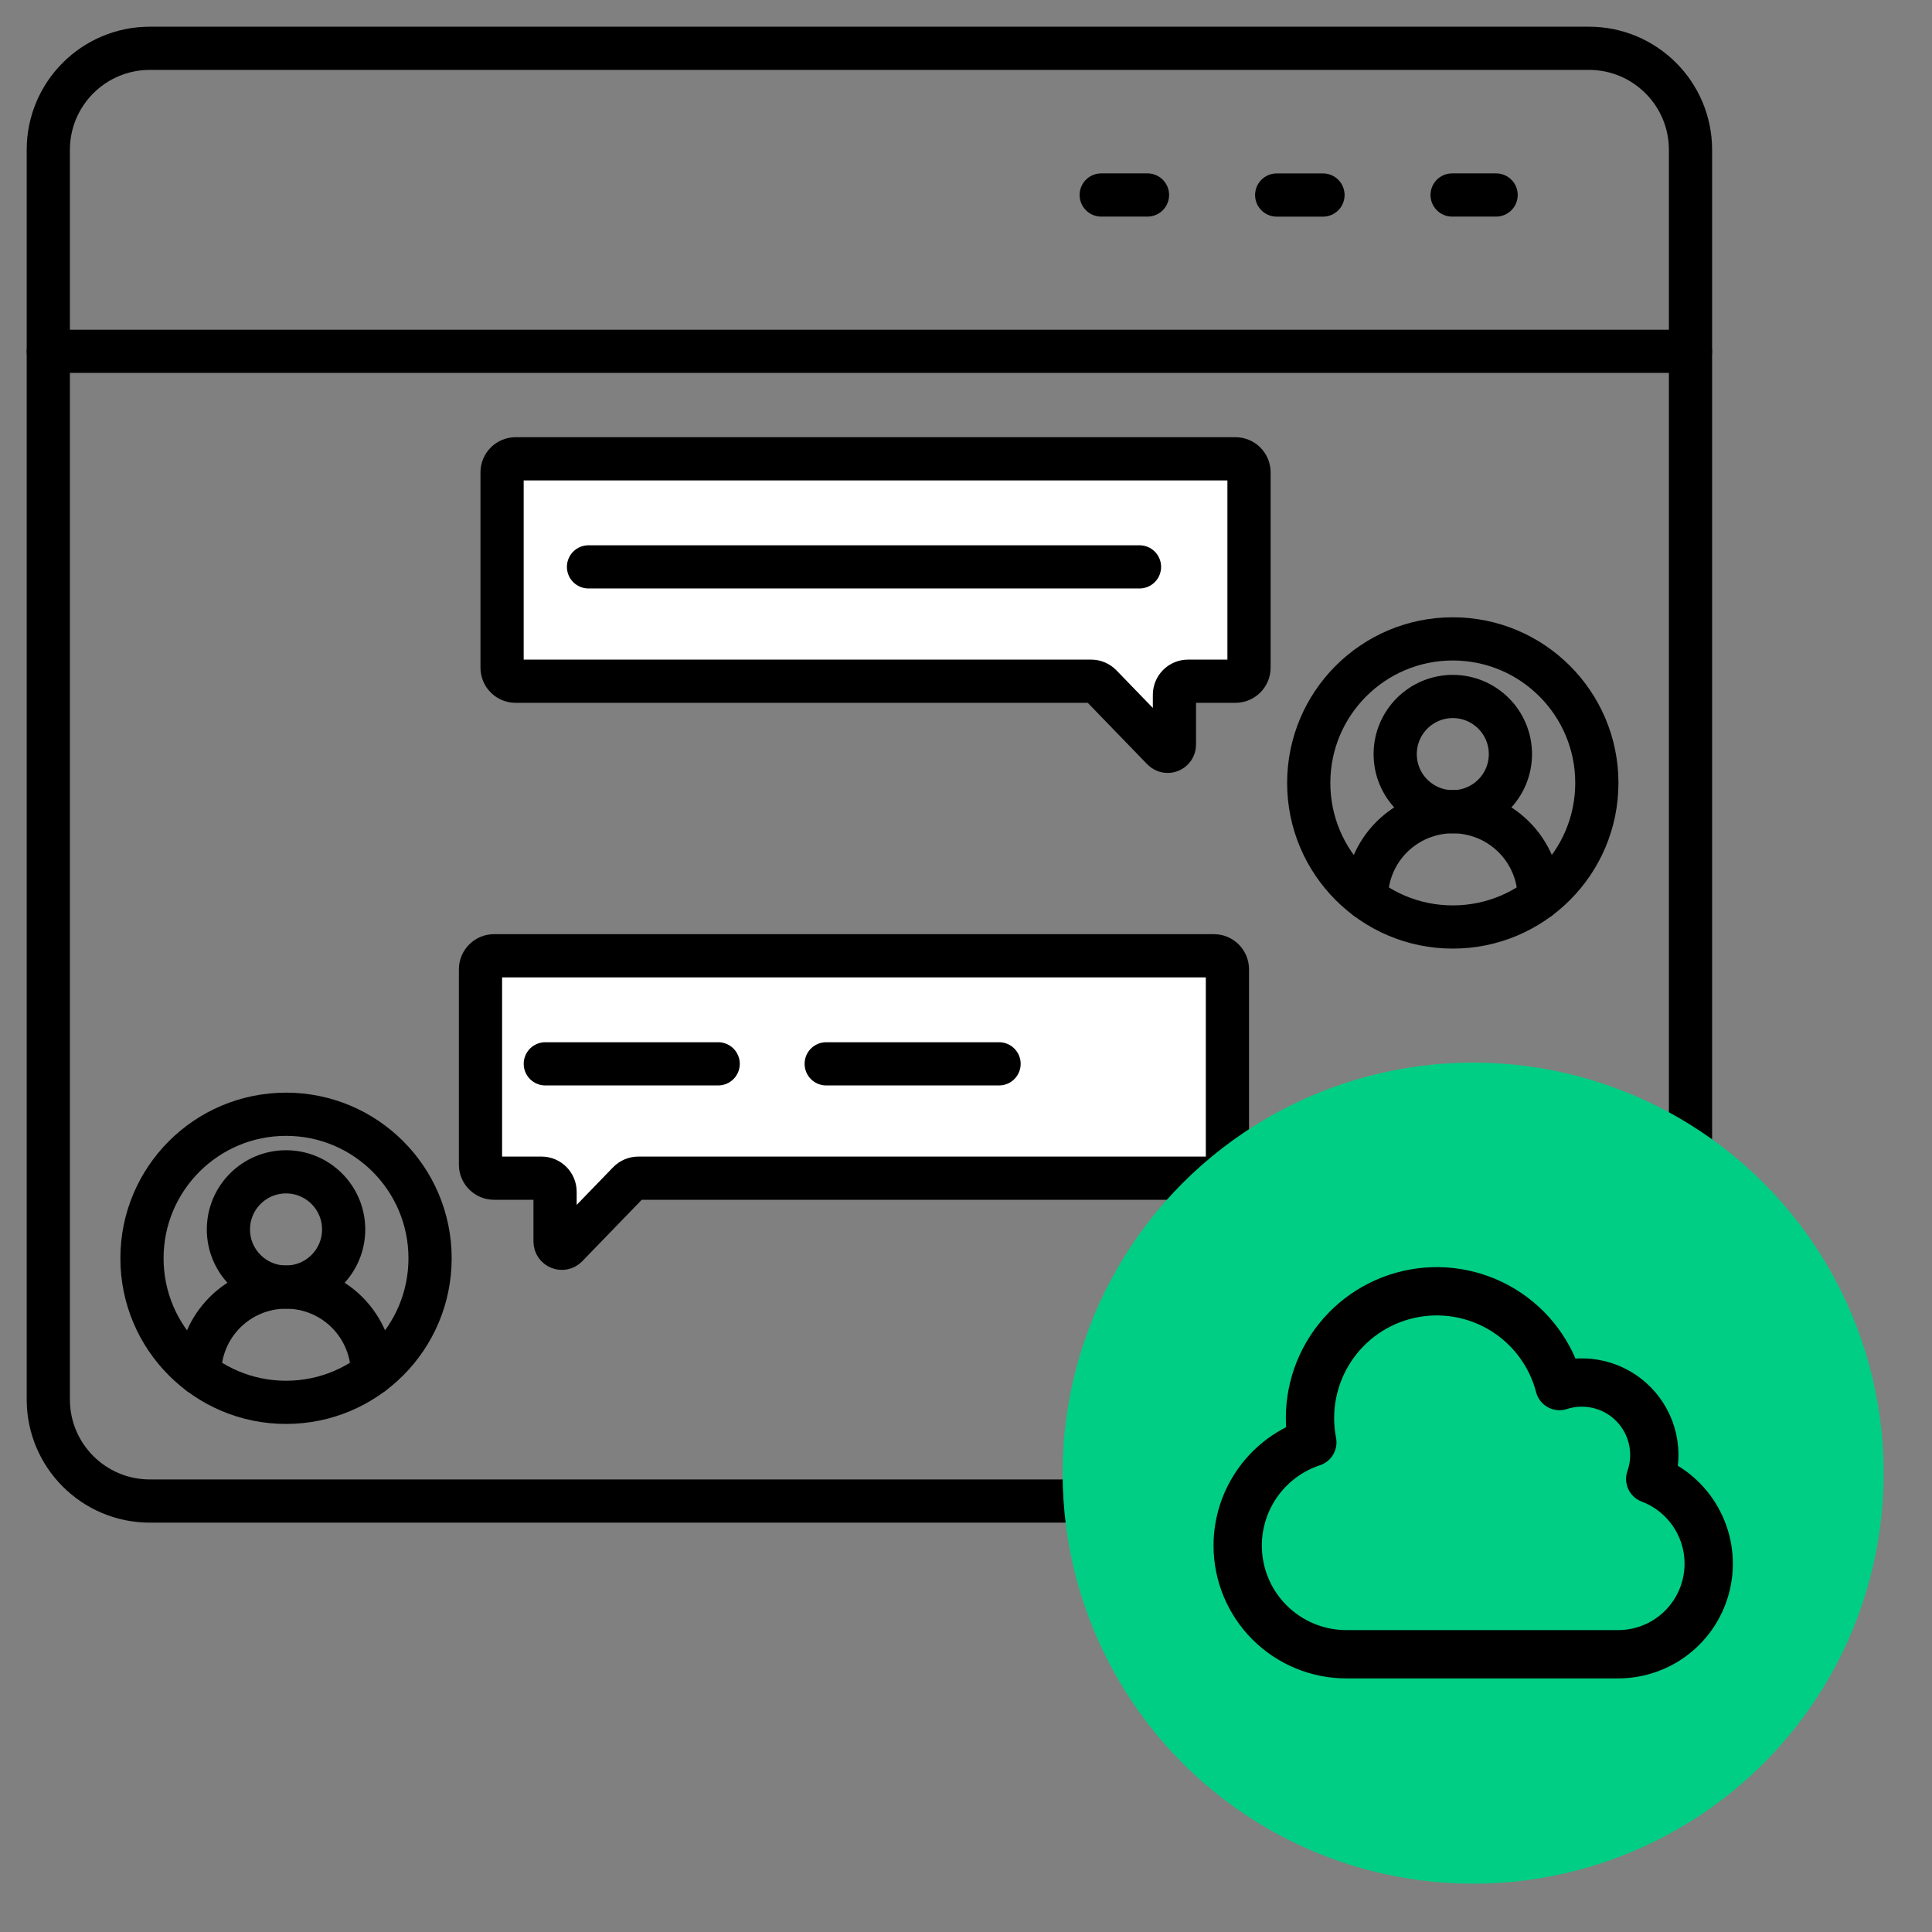
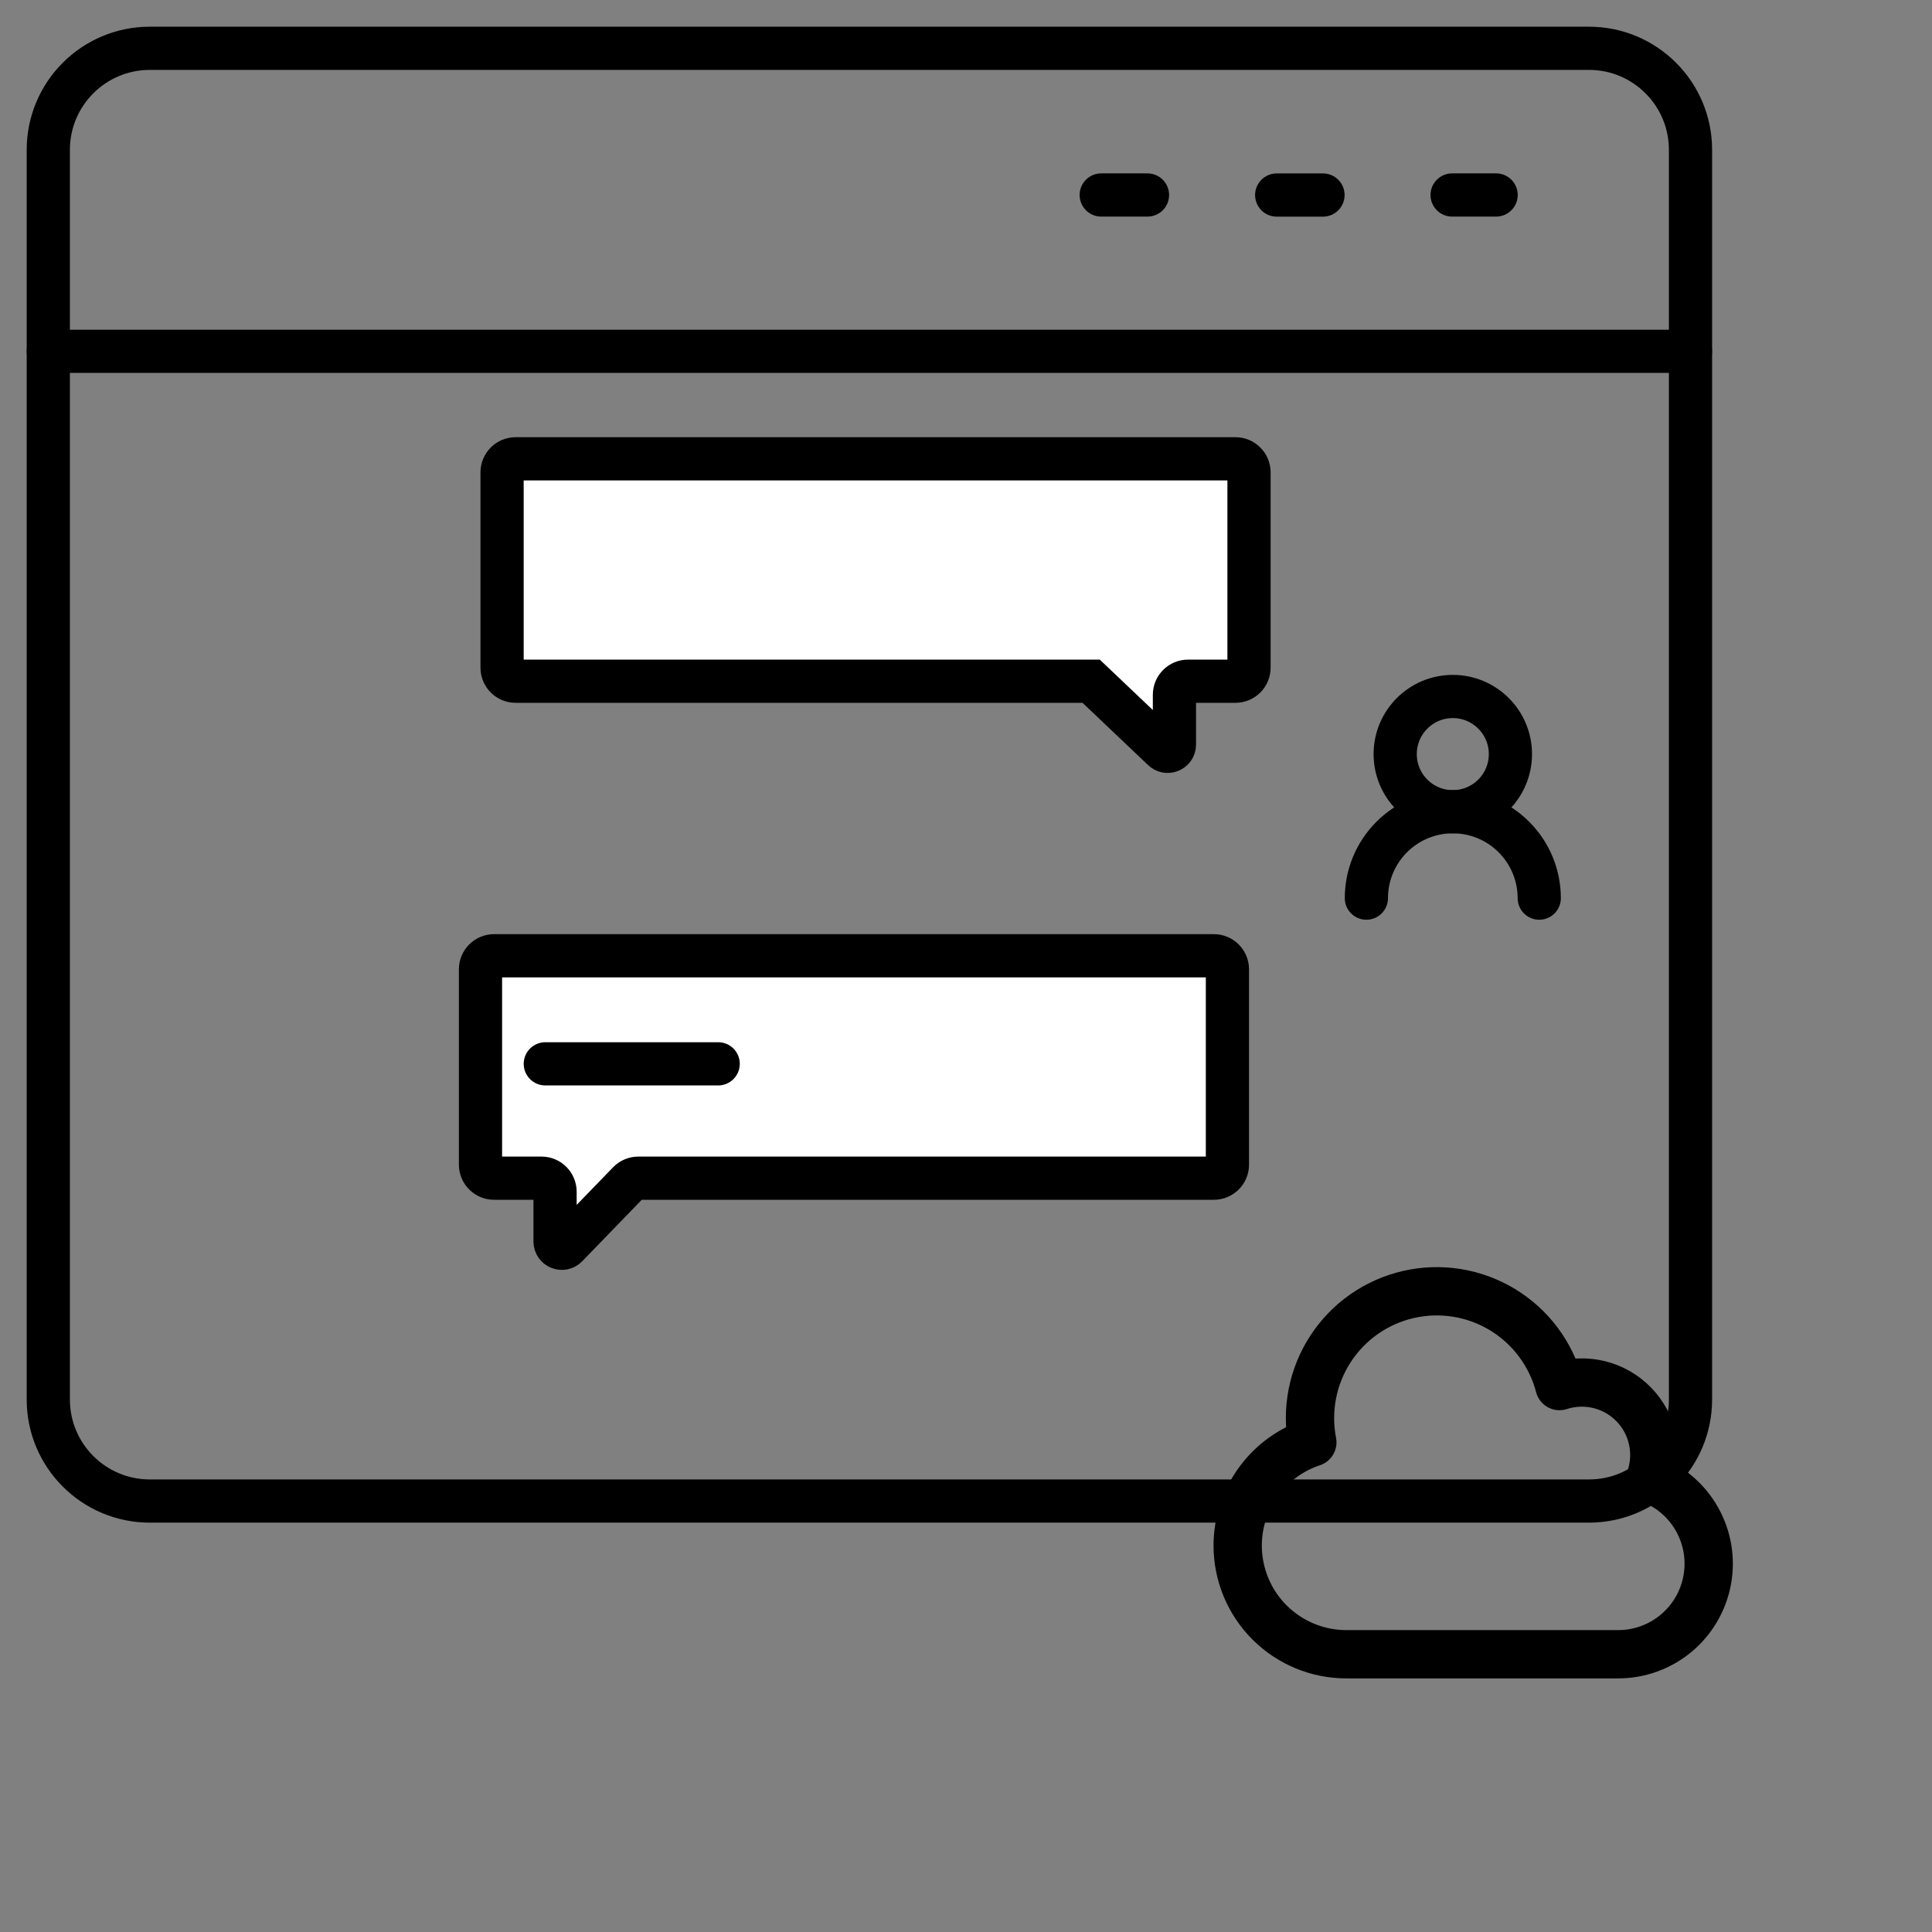
<svg xmlns="http://www.w3.org/2000/svg" width="80" height="80" viewBox="0 0 80 80" fill="none">
  <rect x="0" y="0" width="80" height="80" fill="#808080" stroke="none" />
  <path d="M65.796 2H6.204C3.882 2 2 3.882 2 6.204V55.682V57.95C2 60.273 3.882 62.155 6.204 62.155H21.102H36H50.898H65.796C68.118 62.155 70 60.273 70 57.95V6.204C70 3.882 68.118 2 65.796 2Z" stroke="black" stroke-width="1.789" stroke-linecap="round" stroke-linejoin="round" />
  <path d="M69.999 14.547H2.002" stroke="black" stroke-width="1.789" stroke-linecap="round" stroke-linejoin="round" />
  <path d="M61.951 8.074H60.129" stroke="black" stroke-width="1.789" stroke-linecap="round" stroke-linejoin="round" />
  <path d="M54.782 8.076H52.865" stroke="black" stroke-width="1.789" stroke-linecap="round" stroke-linejoin="round" />
  <path d="M47.515 8.074H45.599" stroke="black" stroke-width="1.789" stroke-linecap="round" stroke-linejoin="round" />
  <path d="M19.896 40.138C19.896 39.828 20.148 39.576 20.458 39.576H50.264C50.574 39.576 50.825 39.828 50.825 40.138V48.225C50.825 48.535 50.574 48.786 50.264 48.786H26.432C26.28 48.786 26.135 48.848 26.029 48.957L23.466 51.604C23.291 51.785 22.984 51.661 22.984 51.409V49.348C22.984 49.038 22.733 48.786 22.423 48.786H20.458C20.148 48.786 19.896 48.535 19.896 48.225V40.138Z" fill="white" stroke="black" stroke-width="1.789" />
-   <path d="M51.719 19.559C51.719 19.249 51.467 18.998 51.157 18.998H21.352C21.041 18.998 20.79 19.249 20.79 19.559V27.647C20.79 27.957 21.041 28.208 21.352 28.208H45.183C45.335 28.208 45.48 28.27 45.586 28.379L48.149 31.026C48.324 31.207 48.631 31.083 48.631 30.831V28.77C48.631 28.46 48.883 28.208 49.193 28.208H51.157C51.467 28.208 51.719 27.957 51.719 27.647V19.559Z" fill="white" stroke="black" stroke-width="1.789" />
-   <path d="M24.369 23.473H47.184" stroke="black" stroke-width="1.789" stroke-linecap="round" />
+   <path d="M51.719 19.559C51.719 19.249 51.467 18.998 51.157 18.998H21.352C21.041 18.998 20.79 19.249 20.79 19.559V27.647C20.79 27.957 21.041 28.208 21.352 28.208H45.183L48.149 31.026C48.324 31.207 48.631 31.083 48.631 30.831V28.77C48.631 28.46 48.883 28.208 49.193 28.208H51.157C51.467 28.208 51.719 27.957 51.719 27.647V19.559Z" fill="white" stroke="black" stroke-width="1.789" />
  <path d="M22.58 44.051H29.738" stroke="black" stroke-width="1.789" stroke-linecap="round" />
-   <path d="M34.211 44.051H41.369" stroke="black" stroke-width="1.789" stroke-linecap="round" />
  <g clip-path="url(#clip0_1871_3503)">
    <path d="M15.422 56.874C15.422 55.925 15.045 55.014 14.374 54.343C13.703 53.672 12.793 53.295 11.844 53.295C10.894 53.295 9.984 53.672 9.313 54.343C8.642 55.014 8.265 55.925 8.265 56.874" stroke="black" stroke-width="1.789" stroke-linecap="round" stroke-linejoin="round" />
    <path d="M11.844 53.295C13.162 53.295 14.23 52.227 14.23 50.909C14.23 49.592 13.162 48.523 11.844 48.523C10.526 48.523 9.458 49.592 9.458 50.909C9.458 52.227 10.526 53.295 11.844 53.295Z" stroke="black" stroke-width="1.789" stroke-linecap="round" stroke-linejoin="round" />
    <path d="M11.844 58.068C15.138 58.068 17.808 55.398 17.808 52.103C17.808 48.809 15.138 46.139 11.844 46.139C8.549 46.139 5.879 48.809 5.879 52.103C5.879 55.398 8.549 58.068 11.844 58.068Z" stroke="black" stroke-width="1.789" stroke-linecap="round" stroke-linejoin="round" />
  </g>
  <g clip-path="url(#clip1_1871_3503)">
    <path d="M63.737 37.19C63.737 36.241 63.36 35.331 62.688 34.66C62.017 33.988 61.107 33.611 60.158 33.611C59.209 33.611 58.298 33.988 57.627 34.66C56.956 35.331 56.579 36.241 56.579 37.19" stroke="black" stroke-width="1.789" stroke-linecap="round" stroke-linejoin="round" />
    <path d="M60.157 33.612C61.475 33.612 62.543 32.543 62.543 31.226C62.543 29.908 61.475 28.84 60.157 28.84C58.84 28.84 57.772 29.908 57.772 31.226C57.772 32.543 58.84 33.612 60.157 33.612Z" stroke="black" stroke-width="1.789" stroke-linecap="round" stroke-linejoin="round" />
-     <path d="M60.157 38.385C63.451 38.385 66.122 35.714 66.122 32.42C66.122 29.126 63.451 26.455 60.157 26.455C56.863 26.455 54.192 29.126 54.192 32.42C54.192 35.714 56.863 38.385 60.157 38.385Z" stroke="black" stroke-width="1.789" stroke-linecap="round" stroke-linejoin="round" />
  </g>
-   <circle cx="61" cy="61" r="17" fill="#00CE84" />
  <path d="M51.25 63.999C51.25 65.193 51.724 66.338 52.568 67.181C53.412 68.025 54.556 68.499 55.75 68.499H67C67.878 68.5 68.728 68.193 69.403 67.632C70.078 67.07 70.534 66.29 70.692 65.426C70.851 64.563 70.701 63.671 70.27 62.907C69.839 62.142 69.153 61.553 68.332 61.242C68.518 60.715 68.552 60.145 68.431 59.599C68.31 59.053 68.039 58.551 67.648 58.151C67.257 57.751 66.762 57.468 66.219 57.334C65.676 57.201 65.106 57.221 64.574 57.394C64.23 56.075 63.386 54.94 62.22 54.232C61.054 53.524 59.658 53.297 58.328 53.6C56.998 53.903 55.838 54.711 55.094 55.855C54.35 56.998 54.08 58.386 54.341 59.724C53.442 60.021 52.659 60.594 52.104 61.362C51.549 62.129 51.25 63.052 51.25 63.999Z" stroke="black" stroke-width="2" stroke-linecap="round" stroke-linejoin="round" />
  <defs>
    <clipPath id="clip0_1871_3503">
-       <rect width="14.315" height="14.315" fill="white" transform="translate(4.687 44.945)" />
-     </clipPath>
+       </clipPath>
    <clipPath id="clip1_1871_3503">
      <rect width="14.315" height="14.315" fill="white" transform="translate(53 25.262)" />
    </clipPath>
  </defs>
</svg>